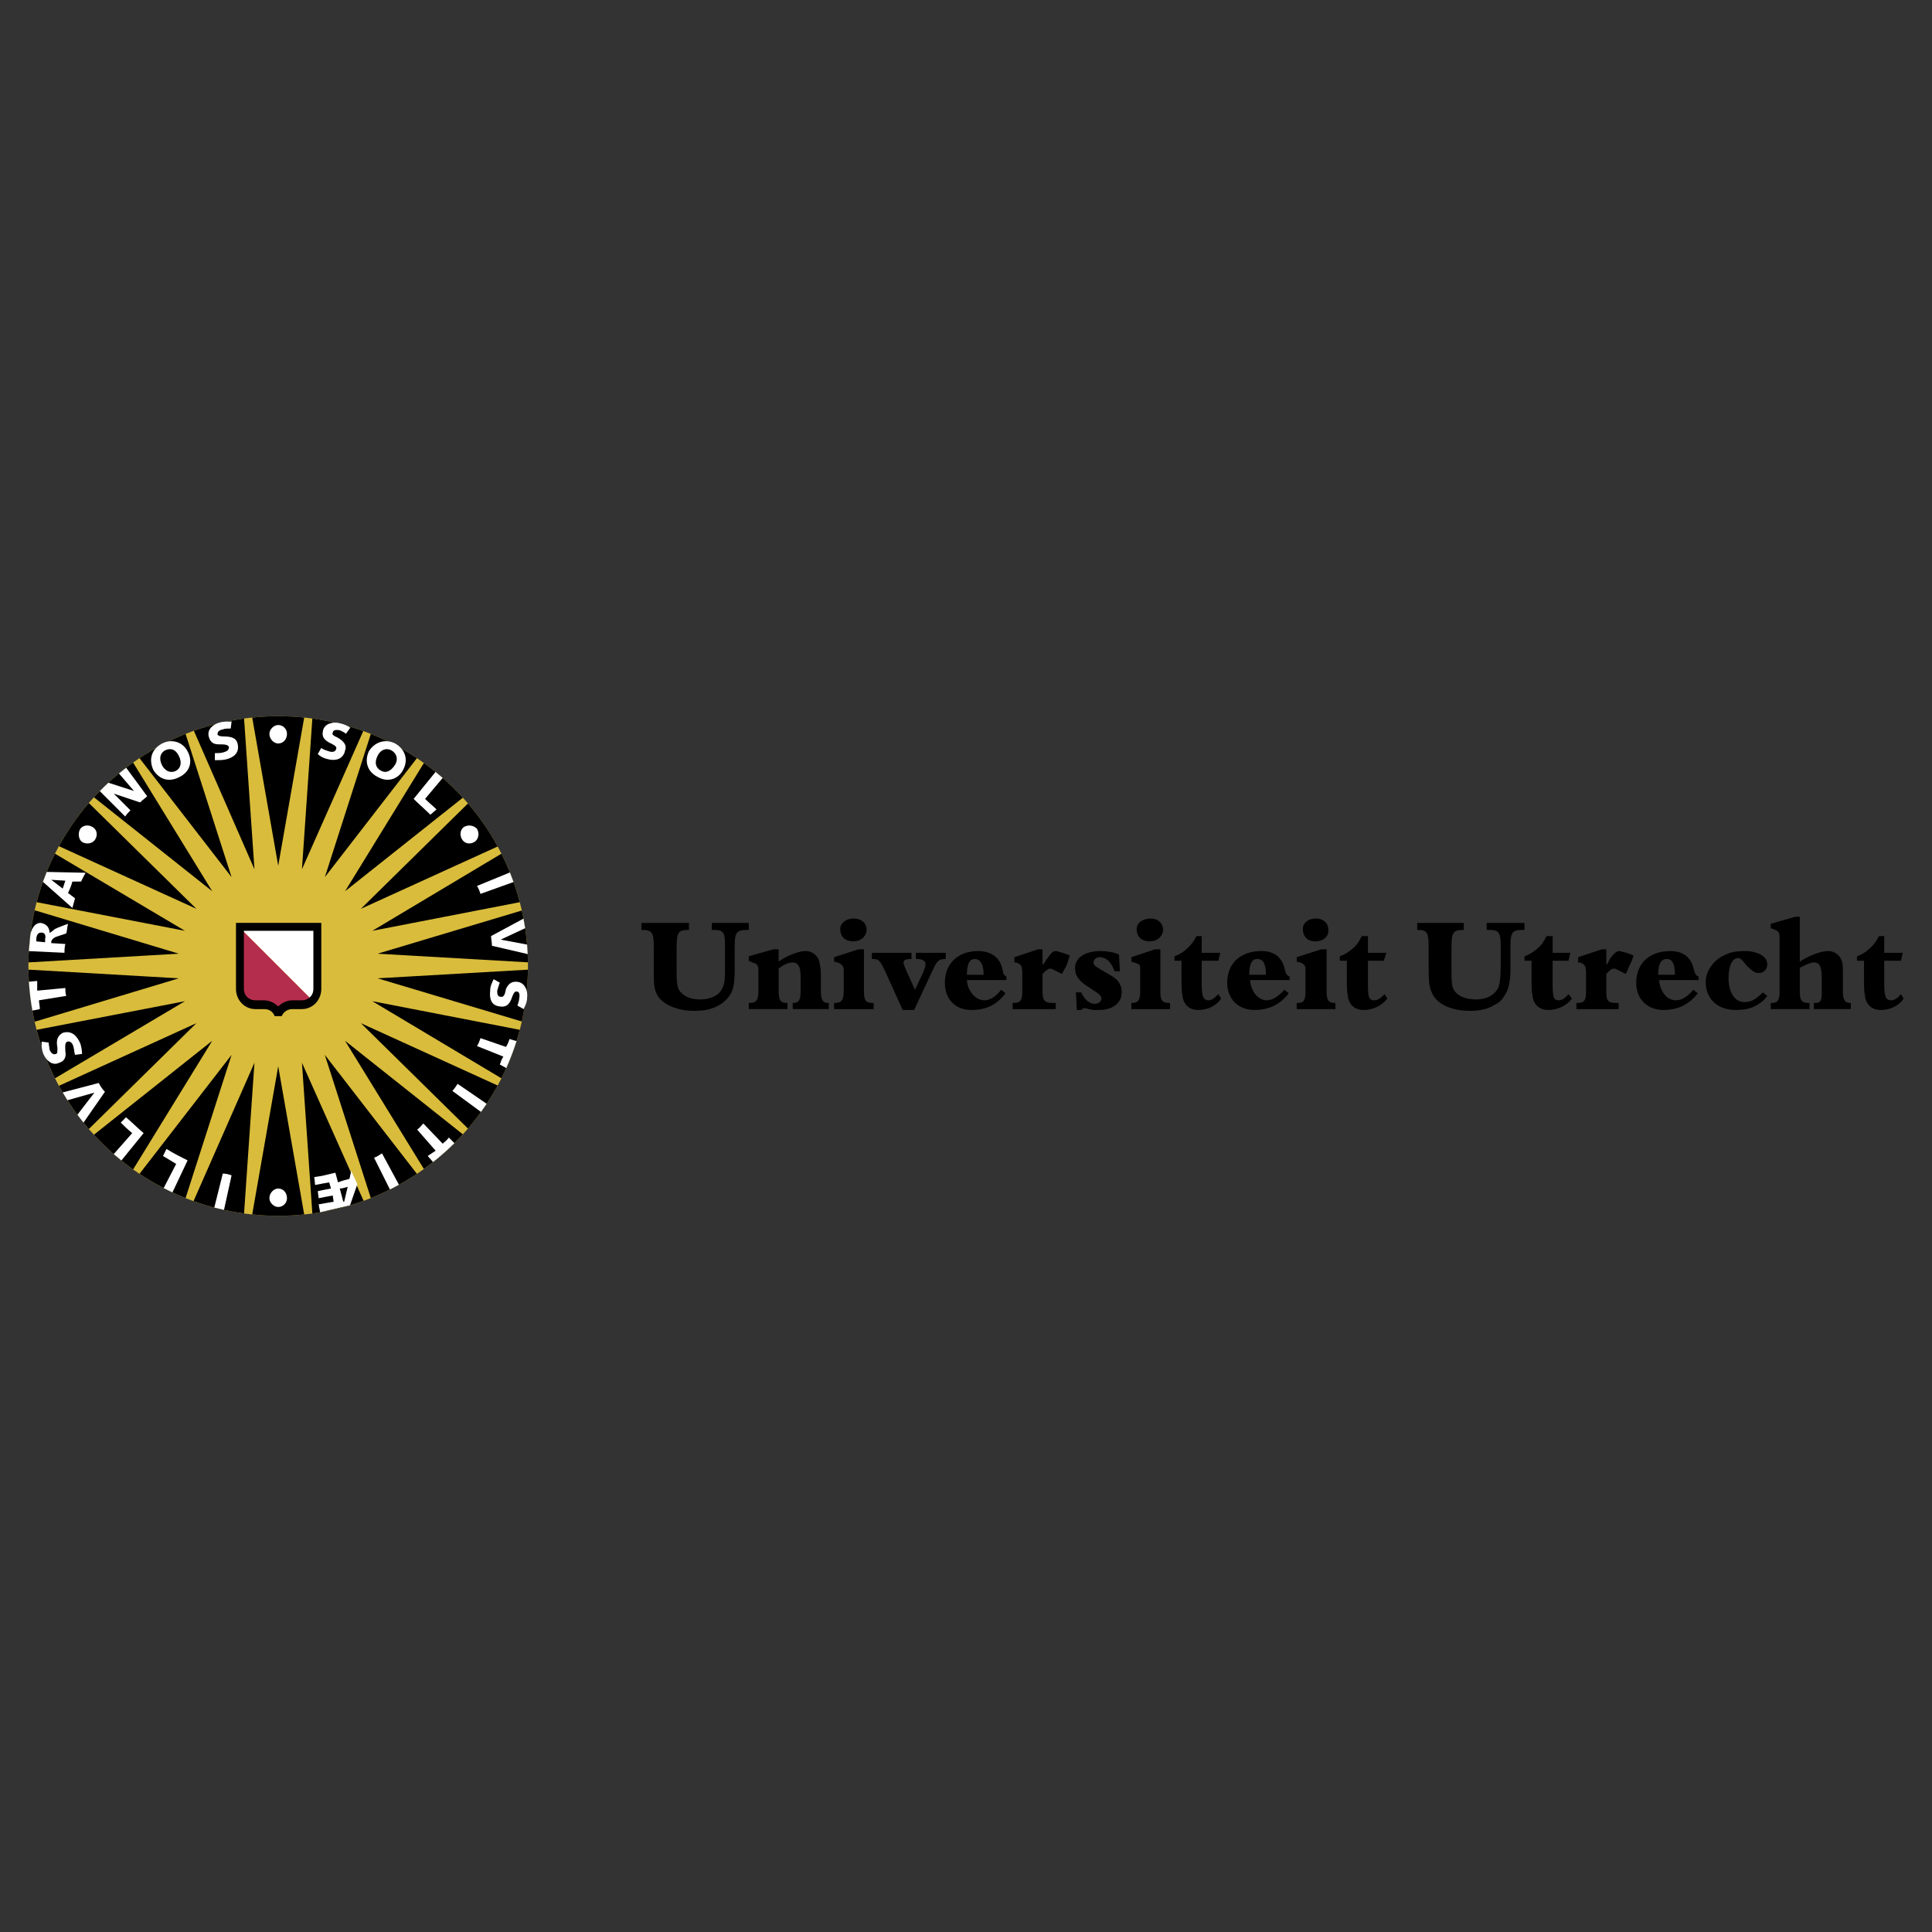
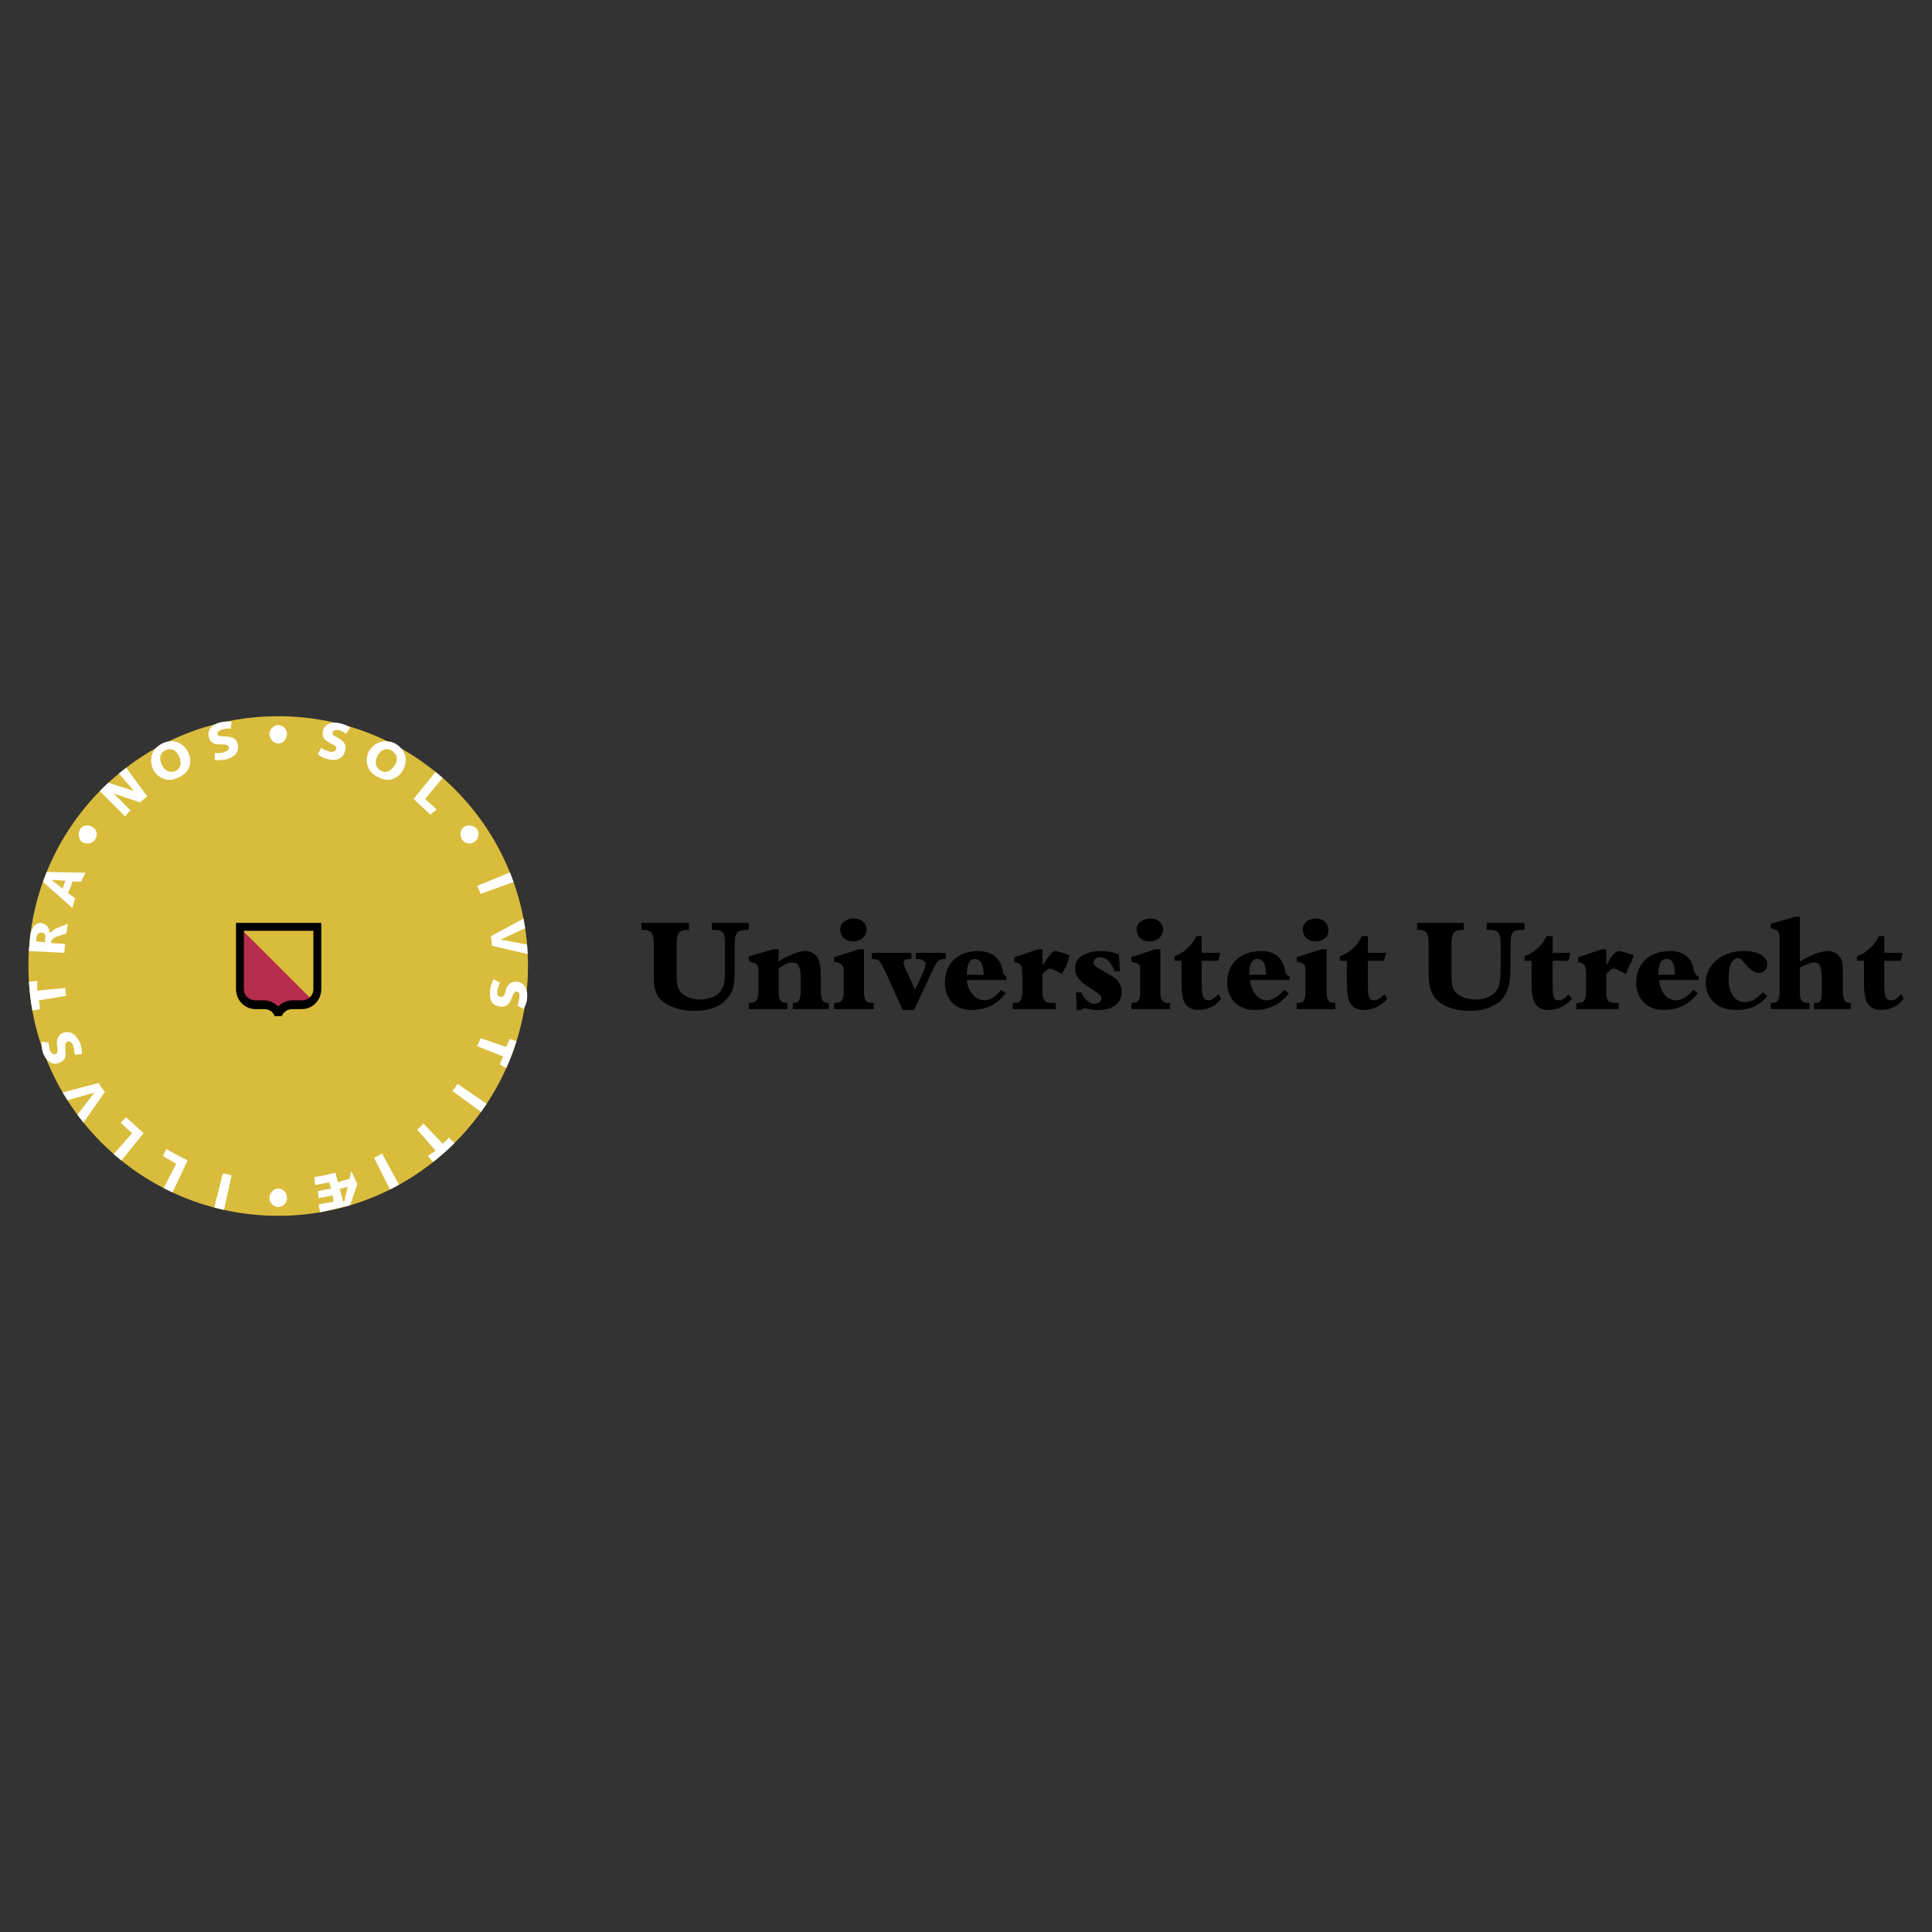
<svg xmlns="http://www.w3.org/2000/svg" id="a" viewBox="0 0 2500 2500">
  <rect x="0" y="0" width="2500" height="2500" fill="#333333" stroke="none" />
  <defs>
    <style>.b{fill:#fff;}.b,.c,.d,.e,.f{fill-rule:evenodd;}.c{fill:#d9bc3b;}.d{fill:#b52d4c;}.f{fill:rgba(255,255,255,0);}</style>
  </defs>
  <path class="f" d="M0,0h2500v2500H0V0Z" />
  <path class="c" d="M359.989,1573.245c178.685,0,323.219-144.548,323.219-323.233s-144.548-323.232-323.219-323.232S36.756,1071.329,36.756,1250.013s144.548,323.232,323.233,323.232h0Z" />
-   <path class="e" d="M326.358,928.505l33.644,191.758,33.631-191.758c-22.365-2.308-44.909-2.308-67.274,0ZM404.177,929.777l-13.45,195.026,79.362-178.84c-21.341-7.696-43.434-13.122-65.912-16.186h0ZM479.855,949.698l-59.531,185.364,119.153-153.99c-18.719-12.519-38.703-23.035-59.622-31.374ZM548.517,987.323l-102.02,165.935,152.447-121.06c-15.213-16.66-32.113-31.699-50.426-44.875ZM605.532,1039.695l-138.556,136.325,176.985-80.659c-10.827-19.849-23.707-38.507-38.429-55.666ZM648.826,1104.687l-167.064,99.789,190.811-37.042c-5.702-21.688-13.661-42.719-23.748-62.748ZM675.219,1178.199l-186.622,55.874,194.547,11.18c-.3-22.566-2.956-45.039-7.925-67.054ZM683.156,1254.747l-194.547,11.193,186.609,55.861c4.877-21.608,7.6-44.019,7.938-67.054ZM672.573,1332.565l-190.798-37.029,167.051,99.776c10.083-20.03,18.043-41.06,23.748-62.748ZM643.962,1404.639l-176.985-80.659,138.556,136.338c14.712-17.172,27.592-35.833,38.429-55.679ZM598.918,1467.788l-152.434-121.034,102.007,165.896c18.331-13.15,35.232-28.187,50.426-44.862ZM539.451,1518.928l-119.14-153.964,59.531,185.325c20.918-8.327,40.898-18.839,59.609-31.361ZM470.504,1553.869l-79.777-178.659,13.45,195c22.626-3.083,44.859-8.561,66.327-16.342ZM393.632,1571.495l-33.631-191.732-33.644,191.732c11.063,1.141,22.282,1.751,33.644,1.751s22.567-.61,33.631-1.751ZM315.814,1570.198l13.45-195-78.817,179.022c20.868,7.497,42.735,12.918,65.368,15.979h0ZM240.135,1550.289l59.531-185.325-119.14,153.964c18.712,12.519,38.693,23.031,59.609,31.361ZM172.264,1513.234l102.37-166.48-153.095,121.566c15.301,16.694,32.301,31.747,50.725,44.914ZM114.964,1460.927l139.179-136.948-177.893,81.061c10.913,19.933,23.889,38.664,38.715,55.887h0ZM71.165,1395.313l168.192-99.776-191.94,37.029c5.699,21.689,13.659,42.72,23.748,62.748ZM44.837,1322.125l186.544-56.185-194.559-11.245c.337,23.151,3.074,45.706,8.015,67.43ZM36.821,1245.331l194.559-11.258-186.544-56.198c-5.018,22.144-7.705,44.752-8.015,67.456h0ZM47.404,1167.435l191.952,37.042-168.205-99.802c-10.081,20.035-18.041,41.07-23.748,62.761ZM76.249,1094.959l177.893,81.061-139.191-136.935c-14.824,17.216-27.796,35.944-38.702,55.874h0ZM121.54,1031.68l153.095,121.579-102.383-166.506c-18.425,13.165-35.422,28.223-50.712,44.927h0ZM180.513,981.059l119.153,153.99-59.531-185.364c-20.912,8.355-40.894,18.87-59.622,31.374h0ZM250.874,945.639l78.389,179.177-13.45-195.039c-22.477,3.074-44.201,8.43-64.94,15.862Z" />
  <path class="b" d="M563.614,998.866l-28.352,34.889c6.822,6.822,14.799,13.657,21.621,20.492l7.963-6.835c-4.552-4.552-10.246-9.105-14.799-13.657l22.788-27.12c-3.03-2.642-6.104-5.232-9.222-7.769ZM664.506,1141.339l-42.748,15.343c-1.128-3.411-2.27-6.835-4.552-10.246l42.606-17.483c1.647,4.085,3.216,8.21,4.695,12.386h0ZM682.015,1222.245l-34.072-6.394,31.607-14.747c-.635-4.163-1.362-8.301-2.153-12.412l-41.983,22.606c0,3.411,1.141,7.963,1.141,12.516l46.289,10.765c-.205-4.116-.481-8.228-.83-12.334h0ZM655.116,1382.084l-8.314-4.604c1.141-3.424,2.283-6.835,4.552-10.259l-34.136-13.657c2.27-3.424,3.411-6.809,4.552-10.233l33.008,11.374c2.283-3.424,3.411-6.809,4.552-10.233l9.053,2.711c-3.774,11.958-8.21,23.605-13.268,34.902h-0ZM622.393,1438.853l-37.055-27.236c2.283-2.283,4.552-5.694,6.835-9.118l37.547,25.758c-2.373,3.58-4.825,7.133-7.328,10.596h0ZM560.372,1503.702l-6.9-7.873c3.411-2.283,6.835-4.539,10.246-6.809l-23.903-27.327c3.424-2.257,5.694-5.681,7.963-7.95l25.045,26.173c2.283-2.283,5.694-4.539,7.976-7.95l7.237,7.25c-8.752,8.678-17.988,16.853-27.665,24.487h0ZM504.589,1539.2l-20.544-41.088c3.424-1.141,6.835-3.424,10.246-5.681l21.958,40.608c-3.839,2.127-7.73,4.176-11.66,6.161h0ZM452.93,1559.666l9.494-27.405-7.963-17.068-2.27,10.233c-4.552,1.141-9.105,2.283-14.799,4.565l-3.424-12.529c-9.105,2.283-18.209,4.565-27.314,5.694l1.141,10.233c6.05-1.246,12.12-2.388,18.21-3.424l2.283,7.976c-6.835,1.141-11.374,2.283-17.068,3.398l1.141,9.118c6.05-1.246,12.12-2.388,18.209-3.424l1.141,7.976c-6.822,1.115-12.516,2.257-19.351,3.398l1.868,10.259,38.702-9.001h0ZM444.214,1555.023l-4.552-17.068c3.411,0,6.822-1.141,10.246-2.283l-4.552,19.351h-1.141,0ZM277.294,1562.558l10.998-43.955c4.552,0,7.963,1.141,11.374,2.283l-9.818,44.707c-4.215-.934-8.391-1.946-12.555-3.035ZM223.145,1542.948l19.623-41.413c-9.105-4.565-18.209-9.092-27.314-14.799l-4.552,9.092,17.068,10.259-16.186,31.283c3.748,1.933,7.535,3.774,11.361,5.577ZM157.077,1501.678l28.78-35.433c-7.963-6.809-14.799-13.657-22.762-20.492l-6.822,6.835c4.552,4.565,9.105,9.092,14.799,13.657l-23.877,27.133c3.229,2.827,6.524,5.59,9.883,8.301ZM81.126,1413.601l46.691-12.23c2.283,4.565,4.552,7.976,7.963,11.4l-27.703,39.869c-2.698-3.372-5.343-6.757-7.899-10.233l21.945-28.52-34.837,9.805c-2.113-3.327-4.167-6.691-6.161-10.091h0ZM37.418,1270.324l10.726-.986v12.542l36.419-3.424c0,3.424,0,6.809,1.141,10.233l-35.278,5.694c0,3.424,1.128,6.809,1.128,11.374l-9.649,1.946c-2.212-12.363-3.71-24.843-4.487-37.379h0ZM39.221,1210.092c1.375-8.599,5.862-15.862,13.476-15.862,6.822,1.128,11.387,5.681,11.387,12.516h1.128c1.141-1.141,3.411-2.27,5.694-4.552,4.552-2.283,17.068-6.835,17.068-6.835-1.141,4.552-1.141,9.105-2.283,12.516l-10.246,3.411c-4.552,1.141-7.963,3.411-9.105,6.835v2.27l18.21,1.128c-1.141,4.565-1.141,7.963-1.141,11.387l-46.056-2.166,1.868-20.648h0ZM47.015,1213.581v4.565l11.374,1.128v-4.552c1.128-3.411,0-7.963-4.552-7.963-3.411-.013-5.694,1.128-6.822,6.822ZM60.465,1128.266l50.284,1.089c-2.27,4.552-4.552,7.963-5.681,11.374h-11.4c-1.141,4.552-3.411,10.246-5.681,14.799l9.105,6.835c-1.128,4.552-2.27,7.963-3.411,12.516l-38.118-33.773,4.903-12.84ZM66.353,1138.473l14.799,11.374,3.411-10.246-18.209-1.128ZM140.268,1012.848l33.073,10.674-19.416-22.658c3.061-2.529,6.199-5.006,9.351-7.432l27.146,36.912c-2.27,2.283-5.681,4.565-9.105,7.976l-34.136-11.374,21.621,21.621c-2.283,2.283-4.552,4.552-6.822,7.963l-32.84-32.839c3.619-3.696,7.328-7.315,11.128-10.843h0ZM415.759,967.752c2.27,2.283,6.822,3.411,10.246,4.552,3.411,1.128,7.963,1.128,9.105-3.411,1.141-3.424-4.552-5.694-9.105-7.963-5.681-3.424-10.246-6.822-7.963-15.94,2.283-9.105,13.657-11.387,21.621-9.105,5.681,1.141,10.246,3.411,13.657,5.681l-5.681,7.963c-2.283-2.27-5.694-3.411-7.963-4.552-5.694-1.141-9.105,0-9.105,3.411-1.141,1.128,0,3.411,5.694,5.694,10.246,5.681,12.516,11.374,10.246,17.068-2.27,11.374-12.516,13.657-21.621,11.374-5.694-1.141-10.246-3.411-13.657-6.822l4.527-7.95h0ZM511.359,962.058c13.657,7.963,17.068,21.621,10.246,34.136-5.694,11.374-19.351,17.068-32.995,9.105-13.657-6.822-17.068-20.479-11.387-32.995,6.822-11.387,20.479-17.081,34.136-10.246h0ZM493.149,997.336c5.694,3.411,12.516,1.128,18.209-7.976,4.552-7.963,1.141-14.799-4.552-18.209s-13.657-2.27-18.209,6.835-2.27,15.94,4.552,19.351ZM646.802,1271.621c-1.141,2.283-2.27,6.835-3.411,10.259,0,3.398,0,7.95,4.552,7.95,4.552,1.141,5.681-4.565,6.822-10.233,2.283-4.565,5.694-10.259,14.799-9.118,10.246,1.141,13.657,12.542,12.516,20.492,0,5.694-2.27,10.233-4.552,14.799l-7.963-4.565c1.141-3.398,2.283-6.809,2.283-9.092,1.141-5.694,0-9.092-3.411-9.092-2.283,0-3.411,1.141-5.694,6.809-3.411,11.374-9.105,13.657-15.94,12.516-11.374-1.141-13.657-10.233-12.516-20.466,0-5.694,2.283-10.259,4.552-14.799l7.963,4.539ZM97.079,1364.964c-1.128-3.424-1.128-7.976-2.27-11.4s-3.411-6.809-7.963-5.681c-3.424,2.257-2.283,6.809-2.283,12.516,1.141,5.694,0,12.516-7.963,14.799-9.105,4.565-17.068-3.424-20.479-11.374-2.283-5.694-2.283-10.259-2.283-15.94l9.105,1.141c0,2.257,1.141,6.809,1.141,9.092,2.27,5.694,5.681,6.835,7.963,5.694,2.27,0,2.27-2.283,2.27-7.976-2.27-11.374,1.128-15.94,6.822-19.351,11.374-3.398,18.209,3.424,22.762,13.657,1.141,3.424,2.27,9.118,2.27,13.683,0,0-9.092,1.141-9.092,1.141ZM209.76,962.058c13.657-6.835,27.314-1.141,33.008,10.246,6.822,12.516,3.411,26.173-10.246,32.995-14.799,7.963-27.314,2.283-34.149-9.105-5.681-12.516-3.411-26.16,11.387-34.136ZM227.97,997.336c5.681-3.411,7.963-10.246,3.411-19.351s-11.374-10.246-18.209-6.835c-5.681,3.411-7.963,10.246-3.411,19.351,4.552,7.976,11.374,10.259,18.209,6.835ZM278.046,974.574c3.411,0,7.963,0,11.374-1.141,3.411-1.128,6.835-2.27,6.835-6.822-1.141-3.411-6.835-3.411-12.529-3.411-5.681,0-11.374-1.128-13.657-10.246s5.681-15.94,14.799-18.209c4.552-1.141,9.105-1.141,14.799-1.141l-1.128,9.105c-3.411,0-7.963,0-10.246,1.141-5.694,1.141-6.835,3.411-6.835,6.822,1.141,1.141,2.27,2.283,7.963,2.283,12.516,0,17.068,3.411,18.209,10.246,2.283,11.374-5.681,17.068-14.799,19.351-4.552,1.141-10.246,1.141-14.799,1.141v-9.118h.013ZM359.989,962.058c6.822,0,11.374-5.694,11.374-12.529-.021-6.273-5.101-11.353-11.374-11.374-5.694,0-11.374,5.681-11.374,11.374,0,6.835,5.681,12.529,11.374,12.529ZM597.854,1086.114c3.424,5.681,10.246,6.822,15.94,3.411s6.835-11.374,3.424-17.068c-4.462-4.648-11.547-5.591-17.068-2.27-4.565,3.411-5.707,10.233-2.296,15.927h0ZM359.989,1537.955c6.822,0,11.374,5.681,11.374,12.516-.021,6.273-5.101,11.353-11.374,11.374-5.694,0-11.374-5.694-11.374-11.374,0-6.835,5.681-12.516,11.374-12.516ZM123.265,1086.114c3.411-5.694,2.27-12.516-3.411-15.94s-12.516-2.27-15.94,2.27c-3.411,5.694-2.283,13.657,2.27,17.068,5.694,3.437,13.67,2.296,17.081-3.398h0Z" />
  <path class="d" d="M404.384,1294.396c-3.583,3.684-8.518,5.742-13.657,5.694h-12.516c-6.835,0-12.529,3.398-15.94,7.95h-4.552c-3.76-5.018-9.669-7.966-15.94-7.95h-11.374c-11.374,0-20.492-9.118-20.492-19.351v-80.815l94.472,94.472Z" />
-   <path class="b" d="M309.913,1199.924h100.153v80.815c0,4.539-2.27,10.233-5.681,13.657l-94.472-94.472h0Z" />
  <path class="e" d="M415.759,1279.597c0,14.799-11.374,26.173-25.045,26.173h-12.516c-5.977-0-11.366,3.598-13.657,9.118h-9.105c-2.27-5.694-6.822-9.118-13.657-9.118h-11.374c-13.657,0-25.045-11.374-25.045-26.173v-85.367h110.399v85.367ZM405.513,1204.476h-89.919v75.121c0,9.092,6.835,14.799,14.799,14.799h11.374c6.835,0,13.657,3.424,18.209,7.95,4.552-4.539,11.374-7.95,18.209-7.95h12.516c7.963,0,14.799-5.694,14.799-14.799v-75.121h.013ZM968.893,1194.243v9.105h-2.283c-13.657,0-15.94,3.411-15.94,21.621v28.443c0,17.068-1.141,27.327-6.822,35.291-3.424,4.565-7.963,9.118-12.516,11.4-9.105,5.681-19.351,7.95-33.008,7.95-21.621,0-40.971-7.95-47.806-20.492-4.552-9.092-4.552-12.516-4.552-37.547v-25.045c0-18.209-2.27-21.621-14.799-21.621h-1.141v-9.105h61.464v9.105h-1.141c-12.516,0-14.799,3.411-14.799,21.621v31.867c0,19.351,1.141,23.916,7.963,29.584,5.694,4.565,12.516,6.835,22.762,6.835,13.657,0,25.045-5.694,28.456-14.799,3.411-5.694,3.411-13.657,3.411-30.725v-22.762c0-18.209-1.128-21.621-14.799-21.621h-2.27v-9.105h47.819,0ZM1007.582,1244.306c4.552-3.411,6.822-4.552,11.374-6.835,10.246-4.552,17.068-6.822,23.903-6.822,7.963,0,14.799,5.694,17.068,12.516,1.141,5.694,2.283,9.105,2.283,20.492v19.351c0,10.233,2.27,14.799,9.105,14.799h1.141v7.95h-46.665v-7.95h1.141c6.822,0,9.105-4.565,9.105-14.799v-19.351c0-12.529-3.411-18.209-10.246-18.209-5.694,0-10.246,2.283-17.068,6.822l-1.128,1.128v29.61c0,11.374,2.27,14.799,11.374,14.799v7.95h-50.076v-7.95h1.128c7.963,0,11.374-3.424,11.374-14.799v-27.327c0-6.809-2.27-9.092-7.963-10.233l-4.552-2.283v-5.694l31.867-9.105h6.822v15.94h.013v0ZM1117.981,1283.021c0,11.374,2.283,14.799,11.387,14.799h1.128v7.95h-51.218v-7.95h1.141c7.963,0,11.374-3.424,11.374-14.799v-29.61q-1.141-5.681-7.963-7.95l-4.552-1.141v-5.707l31.867-10.246h6.822v54.654h.013ZM1104.323,1218.133c-10.246,0-17.068-5.694-17.068-15.94,0-7.963,7.963-13.657,17.068-13.657,10.246,0,17.068,5.694,17.068,14.799v1.141c-1.128,7.963-7.963,13.657-17.068,13.657ZM1223.827,1240.895c-9.105,0-11.387,2.27-17.068,14.786l-23.903,51.218h-14.799l-21.621-47.806c-7.963-17.068-9.105-18.209-18.209-18.209v-7.963h51.218v7.963c-6.835,0-10.246,1.141-10.246,4.552,0,1.141,0,2.283,1.128,4.565l2.27,5.681,11.387,25.058,10.246-21.634c2.27-5.694,3.411-9.092,3.411-11.374,0-4.565-4.552-6.835-11.374-6.835h-1.128v-7.963h38.689v7.963ZM1301.205,1285.278c-11.374,14.824-25.032,21.634-44.37,21.634-20.492,0-34.149-13.657-34.149-35.291,0-25.032,17.068-40.971,43.254-40.971,15.94,0,27.301,7.963,30.725,21.621l1.141,4.552c0,3.424,2.257,5.694,4.539,6.835v4.565h-51.205c1.128,14.799,11.387,26.173,22.762,26.173,6.835,0,14.799-4.565,21.634-13.657l5.668,4.539h0ZM1272.762,1261.387v-1.141c0-12.516-4.565-19.351-11.374-19.351-6.835,0-10.246,6.835-10.246,20.492h21.621ZM1349.011,1247.73h1.141l4.565-6.835c5.694-7.963,7.976-10.246,11.374-10.246,2.283,0,3.424,1.141,9.118,2.283l9.092,3.411c-1.141,3.411-2.283,7.963-4.539,13.67-3.424,5.681-3.424,6.809-5.694,10.233l-6.835-3.424-4.539-2.283c-1.141-1.141-3.424-1.141-4.565-1.141s-2.283,1.141-5.694,3.424l-3.424,3.424v22.775c0,12.516,3.424,14.799,13.683,14.799h3.398v7.95h-55.757v-7.95h1.141c9.092,0,11.374-3.424,11.374-14.799v-21.634c0-11.374-1.141-13.657-7.976-15.94h-2.257v-6.835l30.725-10.246h5.681v19.364h-.013ZM1449.164,1256.822h-6.809c-4.565-12.516-11.4-18.209-19.351-18.209-4.565,0-7.976,3.424-7.976,6.835,0,3.424,1.141,4.565,17.068,13.657,10.259,5.694,14.799,9.118,17.068,14.799,2.283,3.424,2.283,6.835,2.283,10.259,0,13.657-11.374,22.749-29.584,22.749h-7.976s-2.257-1.141-5.681-1.141c-2.283-1.141-4.565-1.141-5.694-1.141s-2.283,1.141-3.424,2.283h-5.681l-1.141-22.749h6.809c3.424,7.95,10.259,14.799,17.068,14.799,5.694,0,9.118-3.424,9.118-6.835s-2.283-5.694-14.799-13.657c-14.799-9.118-19.351-15.94-19.351-26.186,0-12.516,12.516-21.621,33.008-21.621,7.95,0,15.94,1.141,23.89,4.552l1.154,21.608h-0ZM1501.523,1283.021c0,11.374,2.283,14.799,11.374,14.799h1.141v7.95h-50.076v-7.95c9.118,0,11.4-3.424,11.4-14.799v-29.61c0-5.681-1.141-5.681-7.976-7.95l-3.424-1.141v-5.707l30.725-10.246h6.835v54.654h0ZM1487.879,1218.133c-10.259,0-17.068-5.694-17.068-15.94,0-7.963,7.95-13.657,18.209-13.657,9.092,0,15.94,5.694,15.94,14.799v1.141c-1.154,7.963-7.989,13.657-17.081,13.657h0ZM1555.01,1243.178v30.725c0,15.94,2.283,20.492,9.118,20.492,3.424,0,6.809-2.283,12.516-7.976l3.424,5.694c-5.694,9.092-17.068,14.799-29.584,14.799-11.4,0-19.351-6.809-20.492-19.351-1.141-4.539-1.141-11.374-1.141-22.749v-21.634h-9.092v-5.694c5.681-2.27,7.95-3.411,12.516-6.822,6.809-5.681,11.374-10.246,15.94-19.351h6.809v21.621h23.916l-2.283,10.246h-21.646v-0ZM1667.704,1285.278c-11.4,14.824-26.199,21.634-44.408,21.634-20.492,0-35.291-13.657-35.291-35.291,0-25.032,17.068-40.971,44.408-40.971,15.94,0,26.173,7.963,29.584,21.621l1.141,4.552c1.141,3.424,2.283,5.694,5.681,6.835v4.565h-51.192c1.141,14.799,10.233,26.173,21.608,26.173,6.835,0,14.799-4.565,22.775-13.657l5.694,4.539h0ZM1638.094,1261.387v-1.141c0-12.516-3.398-19.351-11.374-19.351-6.809,0-10.233,6.835-10.233,20.492h21.608ZM1716.613,1283.021c0,11.374,2.283,14.799,11.4,14.799v7.95h-50.076v-7.95h1.141c7.951,0,10.233-3.424,10.233-14.799v-29.61q0-5.681-6.809-7.95l-4.565-1.141v-5.707l31.867-10.246h6.809v54.654h0ZM1701.828,1218.133c-9.092,0-15.94-5.694-15.94-15.94,0-7.963,6.835-13.657,17.068-13.657,9.118,0,15.94,5.694,15.94,14.799v1.141c0,7.963-6.809,13.657-17.068,13.657ZM1770.113,1243.178v30.725c0,15.94,1.141,20.492,7.976,20.492,4.54,0,7.951-2.283,13.657-7.976l3.398,5.694c-6.809,9.092-18.183,14.799-30.725,14.799-11.374,0-19.325-6.809-20.466-19.351-1.141-4.539-1.141-11.374-1.141-22.749v-21.634h-9.118v-5.694c5.694-2.27,7.976-3.411,12.542-6.822,7.951-5.681,11.374-10.246,15.94-19.351h7.951v21.621h23.916l-3.424,10.246h-20.505l0-0ZM1972.701,1194.243v9.105h-3.398c-12.542,0-14.799,3.411-14.799,21.621v28.443c0,17.068-2.283,27.327-7.976,35.291-2.694,5.16-7.128,9.198-12.516,11.4-7.976,5.681-19.351,7.95-31.867,7.95-22.775,0-40.984-7.95-47.807-20.492-4.565-9.092-5.694-12.516-5.694-37.547v-25.045c0-18.209-2.283-21.621-13.657-21.621h-1.141v-9.105h60.309v9.105h-1.141c-12.516,0-14.799,3.411-14.799,21.621v31.867c0,19.351,1.141,23.916,7.976,29.584,5.694,4.565,13.657,6.835,23.89,6.835,13.683,0,23.916-5.694,28.469-14.799,2.257-5.694,3.398-13.657,3.398-30.725v-22.762c0-18.209-2.257-21.621-14.799-21.621h-3.398v-9.105h48.948ZM2009.12,1243.178v30.725c0,15.94,1.141,20.492,7.976,20.492,3.398,0,7.951-2.283,12.516-7.976l4.565,5.694c-6.835,9.092-18.21,14.799-30.751,14.799-11.374,0-19.325-6.809-20.466-19.351-1.141-4.539-1.141-11.374-1.141-22.749v-21.634h-9.118v-5.694c5.694-2.27,7.976-3.411,12.542-6.822,7.951-5.681,11.374-10.246,15.94-19.351h7.951v21.621h22.775l-2.283,10.246h-20.505l-0-0ZM2078.56,1247.73h1.141l3.398-6.835c5.694-7.963,9.118-10.246,12.542-10.246,1.141,0,3.424,1.141,9.092,2.283l9.118,3.411c-1.141,3.411-2.283,7.963-5.694,13.67-2.283,5.681-2.283,6.809-4.565,10.233l-6.809-3.424-4.565-2.283c-1.141-1.141-3.424-1.141-4.565-1.141s-3.424,1.141-5.681,3.424l-3.424,3.424v22.775c0,12.516,2.283,14.799,13.657,14.799h2.283v7.95h-54.642v-7.95h1.141c9.118,0,11.374-3.424,11.374-14.799v-21.634c0-11.374-1.141-13.657-7.951-15.94h-2.283v-6.835l30.725-10.246h5.694v19.364h.013ZM2196.909,1285.278c-11.374,14.824-26.173,21.634-44.383,21.634-20.466,0-35.291-13.657-35.291-35.291,0-25.032,17.068-40.971,44.408-40.971,15.94,0,26.173,7.963,29.584,21.621l1.141,4.552c1.141,3.424,2.283,5.694,5.681,6.835v4.565h-51.192c1.141,14.799,10.233,26.173,21.608,26.173,7.976,0,14.799-4.565,22.775-13.657l5.668,4.539h0ZM2167.312,1261.387v-1.141c0-12.516-3.398-19.351-10.233-19.351-7.976,0-11.374,6.835-11.374,20.492h21.608ZM2286.829,1288.689c-3.424,4.565-4.565,5.694-9.118,9.118-9.092,6.809-18.21,9.092-31.867,9.092-22.749,0-38.676-13.657-38.676-36.432,0-14.799,11.374-29.584,26.173-35.278,6.835-3.411,14.799-4.552,23.916-4.552,17.068,0,29.584,6.822,29.584,17.081,0,6.809-4.565,11.374-11.4,11.374-4.54,0-9.092-3.424-14.799-9.092-6.809-7.976-7.951-10.259-11.374-10.259-7.951,0-12.516,10.259-12.516,26.186,0,18.209,7.951,30.725,20.492,30.725,9.092,0,14.799-3.424,23.89-12.516l5.694,4.552h0ZM2328.929,1244.306c12.516-7.963,27.327-13.657,36.432-13.657s15.94,5.694,18.21,13.657c1.141,4.565,1.141,9.092,1.141,19.351v19.351c0,10.233,2.283,14.799,9.092,14.799h1.141v7.95h-47.807v-7.95h2.283c6.835,0,7.951-3.424,7.951-14.799v-14.799c0-17.081-2.257-22.775-10.233-22.775-4.565,0-11.374,3.424-18.21,6.822v30.738c0,11.374,2.283,14.799,11.4,14.799h1.115v7.95h-50.076v-7.95h1.141c7.976,0,10.259-3.424,10.259-14.799v-69.414c0-7.963-1.141-9.105-11.4-12.516v-5.694l31.867-9.105h5.694v58.04h0ZM2438.186,1243.178v30.725c0,15.94,2.283,20.492,9.118,20.492,3.424,0,7.951-2.283,12.516-7.976l3.424,5.694c-5.694,9.092-17.068,14.799-29.584,14.799-11.4,0-19.351-6.809-20.492-19.351-1.141-4.539-1.141-11.374-1.141-22.749v-21.634h-9.092v-5.694c5.681-2.27,7.951-3.411,12.516-6.822,6.809-5.681,11.374-10.246,15.94-19.351h6.809v21.621h23.916l-2.283,10.246h-21.647l0-0Z" />
</svg>